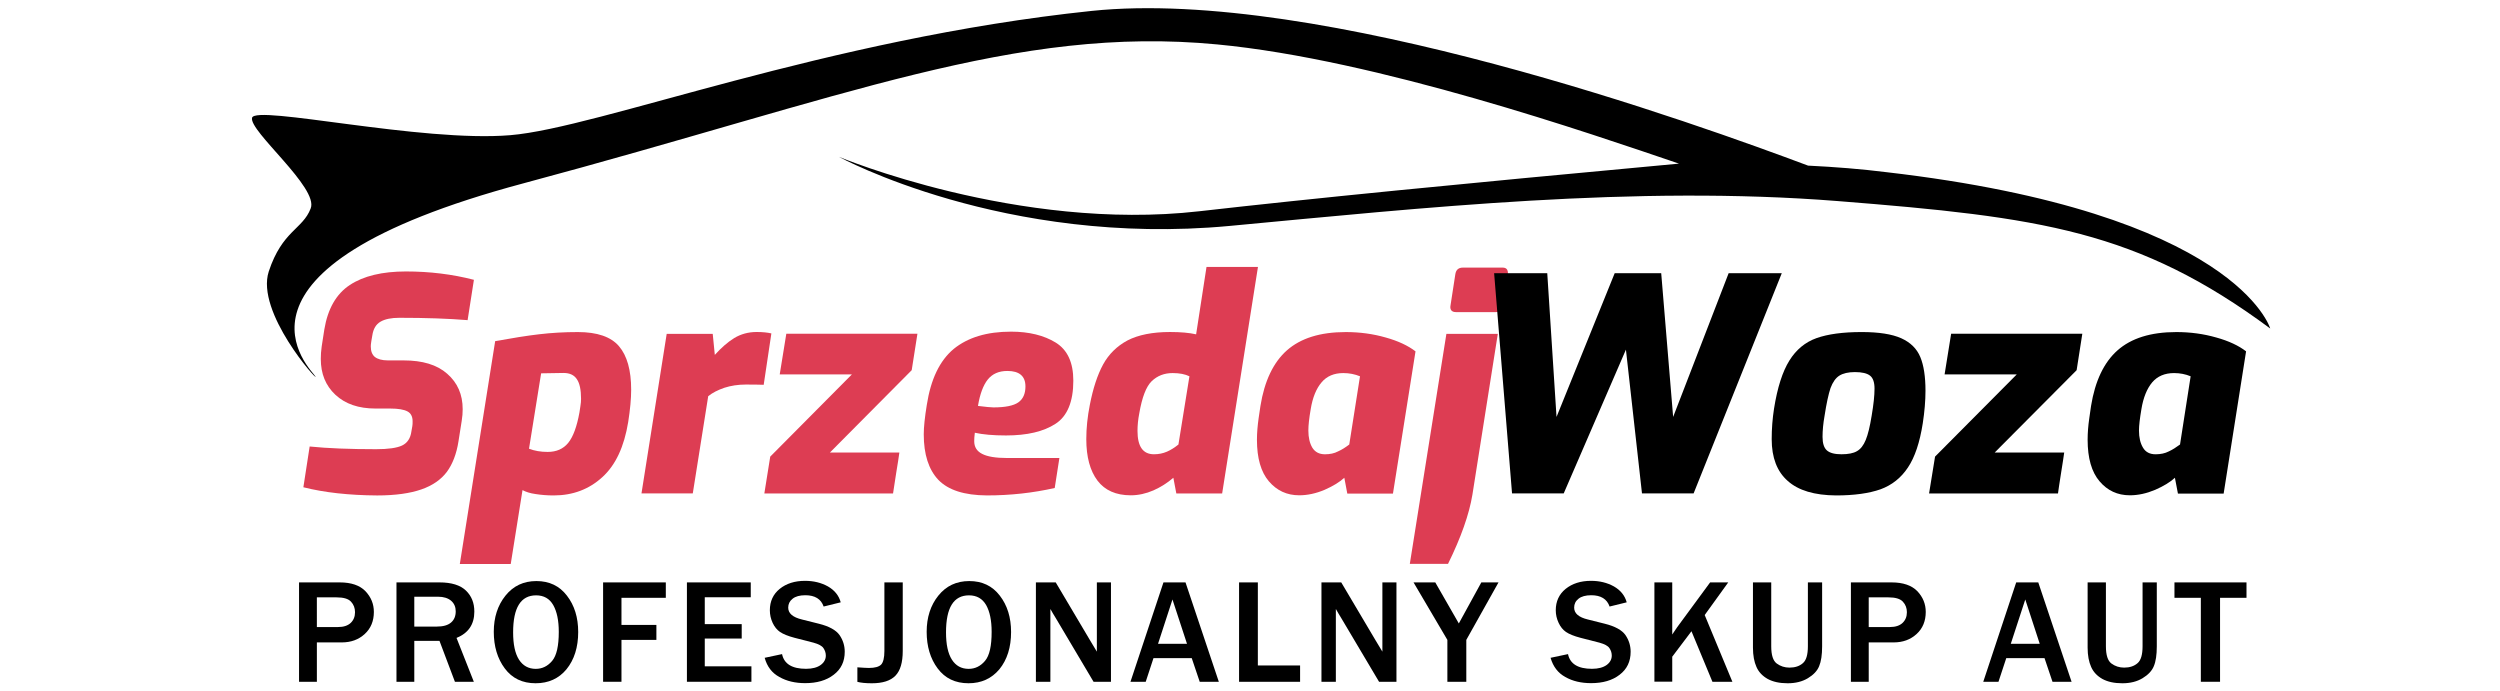
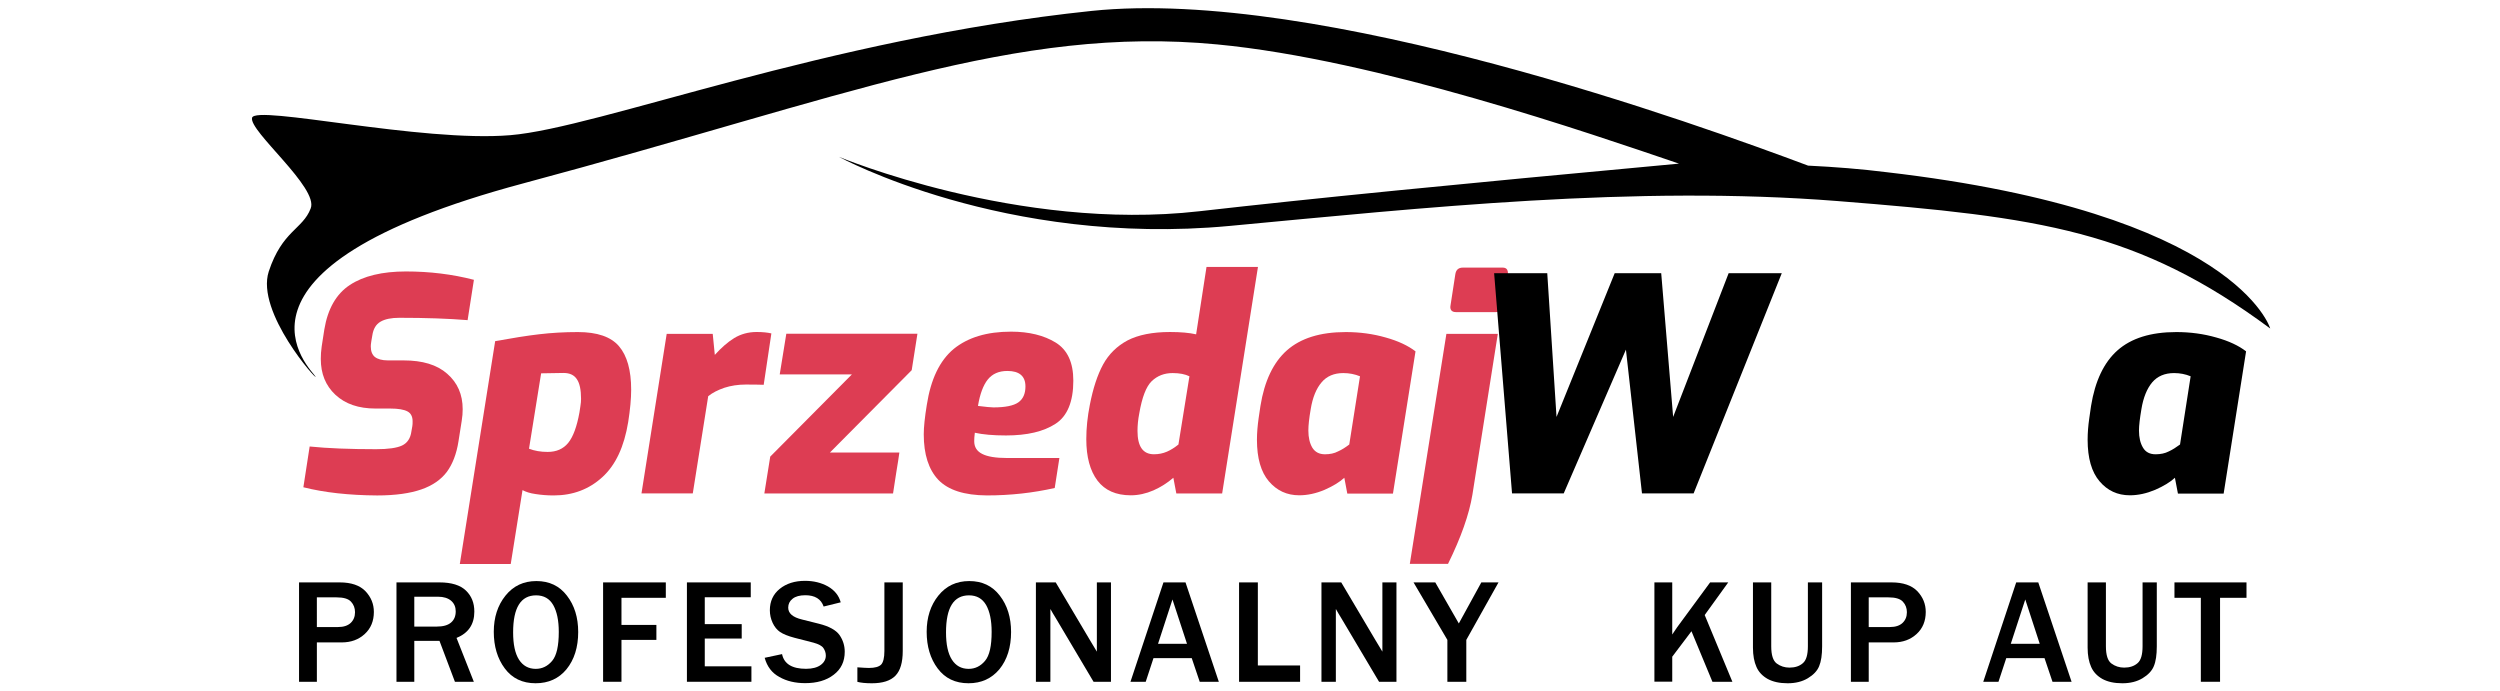
<svg xmlns="http://www.w3.org/2000/svg" version="1.1" id="OBJECTS" x="0px" y="0px" width="190.5px" height="52.684px" viewBox="0 0 190.5 52.684" enable-background="new 0 0 190.5 52.684" xml:space="preserve">
  <g display="none">
    <path display="inline" fill="#DD3D53" d="M4.734,18.8l0.009,0.018C4.596,19.24,4.347,19.561,4,19.788   c-0.348,0.229-0.811,0.339-1.394,0.339c-0.566,0-1.02-0.151-1.363-0.454c-0.343-0.304-0.455-0.678-0.325-1.128l0.209-0.752   c0.138-0.499,0.405-0.883,0.797-1.153c0.392-0.271,0.882-0.409,1.465-0.409c0.575,0,1.021,0.125,1.341,0.37   c0.316,0.244,0.441,0.574,0.365,0.983l-0.009,0.015H4.057c0.049-0.25,0.015-0.445-0.11-0.58c-0.12-0.133-0.343-0.199-0.659-0.199   c-0.258,0-0.49,0.091-0.694,0.271c-0.205,0.184-0.343,0.413-0.419,0.698L1.96,18.545c-0.089,0.304-0.066,0.55,0.063,0.728   c0.129,0.181,0.348,0.271,0.655,0.271c0.271,0,0.49-0.062,0.655-0.181c0.165-0.118,0.294-0.309,0.387-0.557L4.734,18.8L4.734,18.8z   " />
-     <path display="inline" fill="#DD3D53" d="M6.85,20.068c-0.013-0.053-0.026-0.107-0.031-0.16c-0.005-0.055-0.009-0.11-0.009-0.17   c-0.142,0.115-0.303,0.21-0.485,0.277c-0.178,0.066-0.374,0.104-0.579,0.104c-0.334,0-0.592-0.08-0.775-0.235   c-0.183-0.152-0.235-0.357-0.165-0.611c0.084-0.295,0.276-0.515,0.588-0.654c0.307-0.143,0.735-0.215,1.278-0.215h0.472   l0.063-0.223c0.04-0.146,0.027-0.25-0.036-0.32c-0.063-0.071-0.178-0.107-0.347-0.107c-0.144,0-0.263,0.031-0.365,0.091   c-0.103,0.063-0.165,0.143-0.191,0.243L5.26,18.082l-0.009-0.018c0.058-0.254,0.254-0.463,0.583-0.629   c0.329-0.164,0.735-0.244,1.211-0.244c0.414,0,0.744,0.084,0.984,0.258c0.24,0.174,0.32,0.414,0.235,0.728l-0.33,1.161   c-0.04,0.144-0.063,0.269-0.067,0.38c-0.004,0.11,0.009,0.223,0.036,0.338H6.85V20.068z M6.186,19.561   c0.125,0,0.254-0.021,0.379-0.068c0.129-0.051,0.231-0.105,0.32-0.18l0.134-0.479H6.547c-0.178,0-0.334,0.04-0.458,0.12   c-0.125,0.08-0.205,0.179-0.232,0.289c-0.031,0.104-0.013,0.18,0.045,0.232C5.959,19.539,6.053,19.561,6.186,19.561z" />
    <path display="inline" fill="#DD3D53" d="M10.778,17.927l-0.418-0.009c-0.129,0-0.245,0.021-0.343,0.066   c-0.103,0.045-0.187,0.104-0.258,0.188l-0.53,1.896H8.182l0.788-2.814h0.977l-0.059,0.36l0.019,0.009   c0.111-0.133,0.24-0.235,0.387-0.313c0.151-0.074,0.312-0.11,0.485-0.11c0.049,0,0.103,0.005,0.161,0.009   c0.058,0.006,0.107,0.015,0.143,0.021L10.778,17.927z" />
    <path display="inline" fill="#222222" d="M11.749,19.484h2.169l-0.165,0.584h-3.22l1.06-3.786h1.046L11.749,19.484z" />
    <path display="inline" fill="#222222" d="M15.655,20.122c-0.518,0-0.909-0.13-1.18-0.392c-0.267-0.268-0.356-0.596-0.267-0.989   l0.022-0.103c0.098-0.438,0.325-0.783,0.677-1.051c0.355-0.262,0.788-0.392,1.3-0.392c0.48,0,0.842,0.113,1.068,0.348   c0.229,0.229,0.303,0.538,0.219,0.931l-0.09,0.414h-2.177c-0.018,0.196,0.027,0.354,0.134,0.471c0.11,0.117,0.285,0.18,0.53,0.18   c0.205,0,0.383-0.02,0.543-0.055c0.156-0.035,0.33-0.088,0.511-0.16l0.18,0.469c-0.17,0.094-0.379,0.168-0.637,0.23   C16.229,20.096,15.949,20.122,15.655,20.122z M16.078,17.783c-0.165,0-0.308,0.054-0.432,0.165   c-0.125,0.106-0.214,0.249-0.276,0.423l0.009,0.015h1.113l0.014-0.066c0.035-0.17,0.021-0.299-0.045-0.393   C16.394,17.837,16.27,17.783,16.078,17.783z" />
    <path display="inline" fill="#222222" d="M19.512,20.068c-0.014-0.053-0.026-0.107-0.031-0.16c-0.008-0.055-0.008-0.11-0.008-0.17   c-0.144,0.115-0.304,0.21-0.485,0.277c-0.178,0.066-0.372,0.104-0.576,0.104c-0.334,0-0.596-0.08-0.774-0.235   c-0.184-0.152-0.232-0.357-0.165-0.611c0.088-0.295,0.276-0.515,0.59-0.654c0.309-0.143,0.732-0.215,1.276-0.215h0.474l0.063-0.223   c0.04-0.146,0.025-0.25-0.036-0.32c-0.063-0.071-0.178-0.107-0.349-0.107c-0.144,0-0.262,0.031-0.364,0.091   c-0.103,0.063-0.164,0.143-0.19,0.243l-1.007-0.004l-0.009-0.018c0.059-0.254,0.253-0.463,0.583-0.629   c0.33-0.164,0.733-0.244,1.211-0.244c0.415,0,0.744,0.084,0.983,0.258c0.24,0.174,0.32,0.414,0.236,0.728l-0.33,1.162   c-0.039,0.143-0.063,0.268-0.065,0.379c-0.002,0.11,0.01,0.223,0.034,0.338h-1.055v0.014h-0.005V20.068z M18.854,19.561   c0.125,0,0.254-0.021,0.377-0.068c0.131-0.051,0.232-0.105,0.322-0.18l0.133-0.479h-0.473c-0.178,0-0.334,0.04-0.459,0.12   c-0.124,0.08-0.204,0.179-0.23,0.289c-0.028,0.104-0.014,0.18,0.045,0.232C18.621,19.539,18.719,19.561,18.854,19.561z" />
    <path display="inline" fill="#222222" d="M21.093,18.63c0.134-0.472,0.349-0.827,0.638-1.068c0.289-0.24,0.668-0.357,1.127-0.357   c0.168,0,0.324,0.023,0.474,0.08c0.146,0.054,0.271,0.13,0.362,0.229l0.421-1.501h1.053l-1.14,4.061H23.12l0.01-0.276   c-0.144,0.106-0.29,0.188-0.45,0.245c-0.16,0.059-0.33,0.084-0.509,0.084c-0.422,0-0.737-0.139-0.946-0.414   c-0.211-0.274-0.26-0.612-0.146-1.02L21.093,18.63z M22.126,18.688c-0.075,0.271-0.08,0.479-0.019,0.625   c0.063,0.149,0.215,0.229,0.451,0.229c0.118,0,0.232-0.023,0.346-0.08c0.113-0.058,0.215-0.125,0.309-0.219l0.344-1.229   c-0.045-0.07-0.11-0.123-0.201-0.164c-0.09-0.039-0.201-0.061-0.33-0.061c-0.217,0-0.397,0.075-0.547,0.229   c-0.149,0.146-0.264,0.354-0.33,0.61L22.126,18.688z" />
    <path display="inline" fill="#222222" d="M26.201,20.122c-0.518,0-0.908-0.13-1.18-0.392c-0.271-0.268-0.357-0.596-0.271-0.989   l0.021-0.103c0.101-0.438,0.326-0.783,0.68-1.051c0.354-0.262,0.788-0.392,1.301-0.392c0.479,0,0.844,0.113,1.066,0.348   c0.231,0.229,0.305,0.538,0.221,0.931l-0.09,0.414h-2.18c-0.019,0.196,0.026,0.354,0.135,0.471c0.11,0.117,0.285,0.18,0.529,0.18   c0.205,0,0.383-0.02,0.543-0.055c0.155-0.035,0.33-0.088,0.514-0.16l0.179,0.469c-0.169,0.094-0.378,0.168-0.637,0.23   C26.779,20.096,26.5,20.122,26.201,20.122z M26.633,17.783c-0.164,0-0.307,0.054-0.432,0.165c-0.125,0.106-0.215,0.249-0.275,0.423   l0.008,0.015h1.113l0.014-0.066c0.037-0.17,0.022-0.299-0.045-0.393C26.945,17.837,26.82,17.783,26.633,17.783z" />
    <path display="inline" fill="#222222" d="M30.529,17.927l-0.422-0.014c-0.129,0-0.246,0.022-0.344,0.065   c-0.104,0.045-0.188,0.104-0.261,0.188l-0.526,1.898H27.93l0.788-2.815h0.977l-0.06,0.36l0.019,0.01   c0.11-0.135,0.242-0.235,0.392-0.313c0.149-0.078,0.313-0.111,0.481-0.111c0.052,0,0.104,0.005,0.16,0.01   c0.062,0.004,0.107,0.015,0.146,0.021L30.529,17.927z" />
  </g>
  <g>
    <path d="M23.671,15.89c0.651-1.568-4.719-5.907-4.464-6.915c0.254-1.008,12.901,1.891,19.673,1.326   c6.75-0.557,24.006-7.344,44.305-9.47c17.383-1.808,46.384,8.716,54.59,11.789c2.059,0.101,4.03,0.256,5.951,0.497   c26.718,3.091,29.266,11.915,29.266,11.915c-10.097-7.479-17.508-8.487-32.961-9.711c-15.463-1.225-31.613,0.518-46.337,1.895   c-17.187,1.61-29.772-5.267-29.772-5.267s13.66,5.721,27.459,4.149c8.702-0.989,19.188-2.021,36.557-3.63   c-6.728-2.282-22.978-7.922-35.183-9.083C77.365,1.915,64.428,7.4,39.887,13.969C15.346,20.537,23.803,28.236,24.038,28.69   c0.235,0.462-4.572-4.899-3.558-8.006C21.507,17.576,23.068,17.472,23.671,15.89z" />
    <rect x="21.788" y="20.344" fill="none" width="145.497" height="19.506" />
    <g enable-background="new    ">
      <path fill="#DD3D53" d="M23.117,37.129l0.479-3.106c1.369,0.14,3.06,0.206,5.066,0.206c0.918,0,1.583-0.094,1.978-0.282    c0.396-0.189,0.641-0.547,0.71-1.078l0.071-0.405c0.019-0.1,0.019-0.223,0.019-0.367c0-0.354-0.131-0.611-0.395-0.749    c-0.263-0.142-0.704-0.217-1.311-0.217h-1.11c-1.307,0-2.313-0.349-3.069-1.051c-0.745-0.7-1.11-1.601-1.11-2.728    c0-0.305,0.019-0.622,0.068-0.951l0.202-1.304c0.261-1.564,0.906-2.699,1.942-3.38c1.036-0.686,2.47-1.032,4.278-1.032    s3.53,0.211,5.177,0.636l-0.48,3.074c-1.448-0.118-3.174-0.179-5.198-0.179c-0.623,0-1.101,0.099-1.438,0.296    c-0.343,0.198-0.55,0.544-0.625,1.045l-0.07,0.406c-0.038,0.208-0.047,0.358-0.047,0.433c0,0.358,0.1,0.631,0.309,0.802    c0.214,0.168,0.543,0.265,0.998,0.265h1.194c1.435,0,2.542,0.327,3.323,1.017c0.781,0.683,1.178,1.573,1.178,2.699    c0,0.272-0.019,0.563-0.073,0.885l-0.248,1.573c-0.147,0.941-0.446,1.722-0.881,2.315c-0.447,0.594-1.094,1.047-1.948,1.342    c-0.853,0.297-1.976,0.459-3.365,0.459C26.596,37.74,24.719,37.534,23.117,37.129z" />
      <path fill="#DD3D53" d="M37.732,25.995c1.304-0.235,2.41-0.414,3.351-0.524c0.94-0.111,1.923-0.168,2.95-0.168    c1.467,0,2.513,0.356,3.13,1.074c0.62,0.725,0.932,1.827,0.932,3.321c0,0.688-0.077,1.507-0.226,2.458    c-0.306,1.874-0.952,3.276-1.969,4.2c-1.007,0.923-2.241,1.396-3.708,1.396c-0.502,0-0.954-0.038-1.379-0.105    c-0.424-0.057-0.752-0.169-0.998-0.301l-0.897,5.631h-3.88L37.732,25.995z M43.297,33.748c0.376-0.462,0.66-1.234,0.856-2.315    c0.019-0.095,0.044-0.265,0.073-0.48c0.036-0.208,0.05-0.396,0.05-0.566c0-0.679-0.104-1.177-0.316-1.487    c-0.207-0.32-0.543-0.48-1.017-0.48l-1.709,0.028l-0.923,5.744c0.406,0.161,0.89,0.245,1.423,0.245    C42.4,34.435,42.919,34.21,43.297,33.748z" />
      <path fill="#DD3D53" d="M50.802,25.441h3.508l0.159,1.602c0.482-0.535,0.974-0.97,1.48-1.283c0.505-0.304,1.073-0.462,1.707-0.462    c0.455,0,0.829,0.039,1.123,0.108l-0.585,3.915c-0.287-0.01-0.731-0.019-1.355-0.019c-0.603,0-1.146,0.086-1.639,0.245    c-0.494,0.169-0.904,0.377-1.234,0.641l-1.176,7.411h-3.909L50.802,25.441z" />
      <path fill="#DD3D53" d="M58.692,34.794l6.22-6.263h-5.497l0.502-3.099h9.991l-0.436,2.776l-6.233,6.275h5.293    c-0.049,0.33-0.12,0.856-0.243,1.562c-0.113,0.717-0.189,1.244-0.239,1.555h-9.807L58.692,34.794z" />
      <path fill="#DD3D53" d="M71.501,36.563c-0.738-0.781-1.111-1.939-1.111-3.465c0-0.556,0.08-1.31,0.23-2.231    c0.305-1.969,0.979-3.382,2.053-4.279c1.08-0.875,2.524-1.316,4.371-1.316c1.365,0,2.51,0.284,3.399,0.831    c0.894,0.553,1.344,1.511,1.344,2.907c0,1.592-0.455,2.703-1.354,3.282c-0.909,0.594-2.166,0.89-3.776,0.89    c-0.97,0-1.762-0.07-2.375-0.207c-0.037,0.282-0.046,0.491-0.046,0.642c0,0.442,0.196,0.762,0.603,0.969    c0.396,0.208,1.035,0.315,1.909,0.315h3.978l-0.356,2.284c-1.659,0.376-3.382,0.566-5.172,0.566    C73.479,37.74,72.255,37.345,71.501,36.563z M77.6,30.659c0.359-0.253,0.539-0.659,0.539-1.215c0-0.781-0.464-1.177-1.375-1.177    c-0.653,0-1.146,0.217-1.501,0.659c-0.343,0.433-0.592,1.101-0.742,2.005c0.603,0.076,0.997,0.113,1.176,0.113    C76.605,31.045,77.237,30.914,77.6,30.659z" />
      <path fill="#DD3D53" d="M83.626,36.62c-0.561-0.744-0.85-1.799-0.85-3.153c0-0.848,0.091-1.716,0.27-2.619    c0.244-1.262,0.58-2.279,1.009-3.072c0.433-0.791,1.055-1.403,1.863-1.836c0.821-0.424,1.901-0.641,3.241-0.641    c0.8,0,1.467,0.058,1.986,0.177l0.791-5.134h3.921l-2.729,17.259h-3.492l-0.226-1.195c-0.458,0.395-0.957,0.711-1.518,0.961    c-0.565,0.244-1.14,0.375-1.732,0.375C85.035,37.74,84.189,37.365,83.626,36.62z M88.924,34.416    c0.299-0.131,0.584-0.311,0.873-0.545l0.838-5.198c-0.332-0.16-0.751-0.245-1.279-0.245c-0.639,0-1.169,0.207-1.6,0.621    c-0.424,0.415-0.733,1.233-0.943,2.448c-0.092,0.472-0.135,0.915-0.135,1.338c0,1.188,0.414,1.78,1.253,1.78    C88.292,34.615,88.619,34.549,88.924,34.416z" />
      <path fill="#DD3D53" d="M96.688,36.676c-0.603-0.706-0.909-1.76-0.909-3.164c0-0.526,0.049-1.073,0.126-1.628    c0.077-0.556,0.131-0.876,0.141-0.952c0.303-1.892,0.979-3.317,2.015-4.234c1.048-0.923,2.526-1.395,4.489-1.395    c1.064,0,2.081,0.139,3.042,0.415c0.947,0.264,1.704,0.621,2.27,1.055l-1.719,10.837h-3.479l-0.227-1.205    c-0.368,0.338-0.867,0.639-1.512,0.923c-0.645,0.272-1.295,0.413-1.922,0.413C98.056,37.74,97.295,37.384,96.688,36.676z     M101.956,34.398c0.303-0.133,0.575-0.312,0.858-0.527l0.818-5.198c-0.395-0.16-0.818-0.245-1.271-0.245    c-0.706,0-1.261,0.235-1.656,0.706c-0.404,0.471-0.684,1.153-0.829,2.044c-0.122,0.697-0.179,1.242-0.179,1.629    c0,0.528,0.099,0.961,0.301,1.304c0.208,0.335,0.527,0.505,0.97,0.505C101.344,34.615,101.674,34.549,101.956,34.398z" />
      <path fill="#DD3D53" d="M110.215,25.441h3.918l-1.935,12.253c-0.25,1.507-0.871,3.267-1.859,5.273h-2.911L110.215,25.441z     M110.593,23.653c-0.075-0.102-0.094-0.217-0.066-0.365l0.367-2.379c0.049-0.343,0.236-0.518,0.58-0.518h3.038    c0.145,0,0.263,0.05,0.324,0.146c0.056,0.102,0.089,0.222,0.056,0.372l-0.361,2.379c-0.081,0.325-0.261,0.494-0.538,0.494h-3.05    C110.781,23.782,110.668,23.74,110.593,23.653z" />
    </g>
    <g>
      <g enable-background="new    ">
        <path d="M113.852,20.818h4.049l0.706,10.953l4.432-10.953h3.545l0.909,10.953l4.229-10.953h4.049l-6.719,16.781h-3.933     l-1.224-10.957l-4.741,10.957h-3.937L113.852,20.818z" />
-         <path d="M136.227,36.648c-0.818-0.716-1.224-1.779-1.224-3.182c0-0.802,0.06-1.573,0.178-2.327     c0.255-1.61,0.651-2.835,1.169-3.663c0.514-0.829,1.205-1.403,2.071-1.712c0.862-0.304,1.997-0.462,3.438-0.462     c1.31,0,2.308,0.158,3.015,0.472c0.705,0.32,1.186,0.791,1.453,1.432c0.264,0.63,0.395,1.504,0.395,2.567     c0,0.754-0.069,1.584-0.206,2.478c-0.23,1.465-0.602,2.581-1.13,3.37c-0.523,0.791-1.224,1.347-2.09,1.664     c-0.872,0.305-1.997,0.467-3.381,0.467C138.261,37.74,137.037,37.374,136.227,36.648z M141.499,34.379     c0.284-0.16,0.5-0.442,0.671-0.856c0.169-0.415,0.319-1.027,0.451-1.847c0.143-0.848,0.218-1.525,0.218-2.062     c0-0.48-0.113-0.812-0.341-0.989c-0.225-0.179-0.612-0.272-1.154-0.272c-0.502,0-0.906,0.094-1.186,0.272     c-0.282,0.178-0.505,0.499-0.674,0.952c-0.155,0.471-0.306,1.157-0.451,2.099c-0.104,0.584-0.155,1.122-0.155,1.61     c0,0.491,0.108,0.838,0.333,1.037c0.227,0.197,0.595,0.292,1.107,0.292C140.832,34.615,141.229,34.539,141.499,34.379z" />
      </g>
      <g enable-background="new    ">
-         <path d="M147.451,34.794l6.225-6.263h-5.498l0.499-3.099h9.996l-0.433,2.776l-6.244,6.275h5.297     c-0.052,0.33-0.118,0.856-0.24,1.562c-0.108,0.717-0.197,1.244-0.234,1.555h-9.823L147.451,34.794z" />
        <path d="M159.987,36.676c-0.604-0.706-0.91-1.76-0.91-3.164c0-0.526,0.044-1.073,0.124-1.628c0.08-0.556,0.127-0.876,0.137-0.952     c0.305-1.892,0.979-3.317,2.015-4.234c1.044-0.923,2.523-1.395,4.487-1.395c1.064,0,2.081,0.139,3.042,0.415     c0.95,0.264,1.71,0.621,2.269,1.055l-1.709,10.837h-3.484l-0.23-1.205c-0.362,0.338-0.866,0.639-1.512,0.923     c-0.65,0.272-1.289,0.413-1.921,0.413C161.353,37.74,160.589,37.384,159.987,36.676z M165.26,34.398     c0.293-0.133,0.565-0.312,0.858-0.527l0.809-5.198c-0.387-0.16-0.809-0.245-1.262-0.245c-0.706,0-1.266,0.235-1.667,0.706     c-0.396,0.471-0.678,1.153-0.823,2.044c-0.118,0.697-0.185,1.242-0.185,1.629c0,0.528,0.1,0.961,0.306,1.304     c0.198,0.335,0.515,0.505,0.961,0.505C164.64,34.615,164.968,34.549,165.26,34.398z" />
      </g>
    </g>
    <g>
      <path d="M24.145,51.951h-1.358v-7.572h3.099c0.884,0,1.535,0.228,1.962,0.671c0.425,0.451,0.641,0.97,0.641,1.581    c0,0.688-0.23,1.253-0.692,1.676c-0.468,0.433-1.052,0.645-1.76,0.645h-1.891V51.951z M24.145,47.78h1.617    c0.419,0,0.735-0.104,0.959-0.311c0.22-0.208,0.332-0.48,0.332-0.82c0-0.312-0.101-0.583-0.305-0.8    c-0.207-0.227-0.576-0.33-1.109-0.33h-1.494V47.78z" />
      <path d="M36.106,51.951h-1.441l-1.176-3.117h-1.92v3.117h-1.358v-7.572h3.278c0.913,0,1.586,0.209,2.015,0.623    c0.428,0.414,0.64,0.942,0.64,1.601c0,0.97-0.451,1.639-1.357,2.007L36.106,51.951z M31.569,47.746h1.697    c0.498,0,0.856-0.099,1.1-0.306c0.243-0.206,0.36-0.493,0.36-0.855c0-0.33-0.112-0.604-0.355-0.812    c-0.237-0.197-0.563-0.303-0.988-0.303h-1.814V47.746z" />
      <path d="M40.813,52.064c-1.008,0-1.788-0.376-2.349-1.13c-0.559-0.749-0.838-1.685-0.838-2.788c0-1.101,0.298-2.021,0.891-2.758    c0.598-0.744,1.38-1.111,2.359-1.111s1.755,0.367,2.323,1.111c0.573,0.737,0.86,1.665,0.86,2.771c0,1.165-0.302,2.114-0.894,2.841    C42.579,51.707,41.796,52.064,40.813,52.064z M40.825,50.967c0.489,0,0.904-0.201,1.248-0.607c0.34-0.404,0.506-1.139,0.506-2.213    c0-0.866-0.141-1.544-0.423-2.042c-0.282-0.491-0.716-0.74-1.304-0.74c-1.167,0-1.752,0.936-1.752,2.82    c0,0.914,0.146,1.609,0.448,2.082C39.846,50.727,40.27,50.967,40.825,50.967z" />
      <path d="M47.356,51.951h-1.4v-7.572h4.779v1.174h-3.379v2.066h2.661v1.141h-2.661V51.951z" />
      <path d="M57.26,51.951h-4.917v-7.572h4.864v1.132h-3.504v2.048h2.815v1.098h-2.815v2.117h3.555v1.178H57.26z" />
      <path d="M58.268,50.124l1.325-0.281c0.155,0.749,0.768,1.12,1.827,1.12c0.487,0,0.86-0.104,1.116-0.291    c0.26-0.188,0.392-0.435,0.392-0.712c0-0.206-0.062-0.396-0.18-0.573c-0.118-0.176-0.367-0.307-0.759-0.416l-1.444-0.371    c-0.499-0.131-0.865-0.283-1.103-0.442c-0.236-0.161-0.429-0.399-0.567-0.698c-0.139-0.301-0.212-0.621-0.212-0.96    c0-0.679,0.253-1.224,0.752-1.629c0.502-0.405,1.144-0.611,1.93-0.611c0.649,0,1.229,0.14,1.74,0.423    c0.511,0.291,0.837,0.696,0.978,1.214l-1.301,0.321c-0.196-0.573-0.667-0.861-1.393-0.861c-0.429,0-0.753,0.089-0.974,0.268    c-0.228,0.179-0.333,0.406-0.333,0.677c0,0.436,0.347,0.736,1.053,0.905l1.285,0.322c0.781,0.195,1.308,0.488,1.573,0.864    c0.265,0.386,0.396,0.81,0.396,1.271c0,0.745-0.28,1.328-0.839,1.751c-0.561,0.436-1.291,0.641-2.175,0.641    c-0.748,0-1.408-0.149-1.968-0.471C58.825,51.283,58.451,50.793,58.268,50.124z" />
      <path d="M68.789,44.379v5.227c0,0.867-0.183,1.498-0.559,1.884c-0.378,0.387-0.976,0.575-1.795,0.575    c-0.47,0-0.837-0.038-1.103-0.108v-1.107c0.416,0.029,0.703,0.048,0.877,0.048c0.452,0,0.763-0.086,0.932-0.254    c0.162-0.17,0.25-0.519,0.25-1.037v-5.227H68.789z" />
      <path d="M73.8,52.064c-1.008,0-1.789-0.376-2.351-1.13c-0.56-0.749-0.837-1.685-0.837-2.788c0-1.101,0.297-2.021,0.889-2.758    c0.599-0.744,1.379-1.111,2.359-1.111c0.979,0,1.757,0.367,2.325,1.111c0.573,0.737,0.859,1.665,0.859,2.771    c0,1.165-0.299,2.114-0.892,2.841C75.557,51.707,74.779,52.064,73.8,52.064z M73.809,50.967c0.491,0,0.904-0.201,1.248-0.607    c0.344-0.404,0.506-1.139,0.506-2.213c0-0.866-0.139-1.544-0.419-2.042c-0.285-0.491-0.717-0.74-1.306-0.74    c-1.169,0-1.751,0.936-1.751,2.82c0,0.914,0.145,1.609,0.449,2.082C72.829,50.727,73.253,50.967,73.809,50.967z" />
      <path d="M84.652,51.951h-1.323l-2.872-4.84c-0.043-0.065-0.118-0.188-0.217-0.358c-0.044-0.075-0.112-0.188-0.201-0.348v5.546    h-1.103v-7.572h1.511l2.647,4.466c0.022,0.037,0.183,0.3,0.487,0.81v-5.275h1.075v7.572H84.652z" />
      <path d="M92.874,51.951h-1.456l-0.608-1.803h-2.914l-0.592,1.803h-1.162l2.514-7.572h1.68L92.874,51.951z M90.45,49.06    l-1.108-3.38l-1.101,3.38H90.45z" />
      <path d="M99.066,51.951h-4.649v-7.572h1.431v6.33h3.219V51.951L99.066,51.951z" />
      <path d="M106.408,51.951h-1.324l-2.873-4.84c-0.042-0.065-0.113-0.188-0.217-0.358c-0.041-0.075-0.113-0.188-0.202-0.348v5.546    h-1.097v-7.572h1.508l2.646,4.466c0.026,0.037,0.183,0.3,0.489,0.81v-5.275h1.072v7.572H106.408z" />
      <path d="M111.742,51.951h-1.452V48.76l-2.579-4.381h1.657l1.794,3.128l1.715-3.128h1.309l-2.454,4.381v3.191H111.742z" />
-       <path d="M118.154,50.124l1.328-0.281c0.156,0.749,0.768,1.12,1.827,1.12c0.489,0,0.856-0.104,1.117-0.291    c0.258-0.188,0.39-0.435,0.39-0.712c0-0.206-0.057-0.396-0.178-0.573c-0.118-0.176-0.367-0.307-0.759-0.416l-1.446-0.371    c-0.5-0.131-0.867-0.283-1.102-0.442c-0.235-0.161-0.428-0.399-0.565-0.698c-0.142-0.301-0.217-0.621-0.217-0.96    c0-0.679,0.255-1.224,0.754-1.629c0.505-0.405,1.146-0.611,1.931-0.611c0.65,0,1.23,0.14,1.742,0.423    c0.508,0.291,0.838,0.696,0.979,1.214l-1.304,0.321c-0.199-0.573-0.666-0.861-1.395-0.861c-0.428,0-0.753,0.089-0.975,0.268    c-0.226,0.179-0.33,0.406-0.33,0.677c0,0.436,0.344,0.736,1.051,0.905l1.285,0.322c0.781,0.195,1.31,0.488,1.573,0.864    c0.263,0.386,0.395,0.81,0.395,1.271c0,0.745-0.282,1.328-0.838,1.751c-0.56,0.436-1.29,0.641-2.175,0.641    c-0.75,0-1.409-0.149-1.968-0.471C118.721,51.283,118.344,50.793,118.154,50.124z" />
      <path d="M132.008,51.951h-1.521l-1.597-3.851l-1.465,1.94v1.901h-1.359v-7.563h1.359v3.971c0.174-0.268,0.301-0.457,0.373-0.552    l2.514-3.419h1.38l-1.794,2.487L132.008,51.951z" />
      <path d="M138.846,44.379v4.871c0,0.648-0.076,1.158-0.229,1.516c-0.139,0.348-0.432,0.659-0.855,0.913    c-0.419,0.254-0.932,0.386-1.545,0.386c-0.621,0-1.119-0.113-1.52-0.33c-0.397-0.225-0.684-0.525-0.854-0.912    c-0.174-0.387-0.268-0.876-0.268-1.479v-4.964h1.393v4.871c0,0.658,0.137,1.1,0.42,1.309c0.282,0.207,0.603,0.312,0.97,0.312    c0.425,0,0.768-0.114,1.022-0.34c0.258-0.218,0.381-0.65,0.381-1.291v-4.86H138.846L138.846,44.379z" />
      <path d="M142.396,51.951h-1.357v-7.572h3.1c0.879,0,1.534,0.228,1.964,0.671c0.423,0.451,0.639,0.97,0.639,1.581    c0,0.688-0.23,1.253-0.692,1.676c-0.47,0.433-1.055,0.645-1.76,0.645h-1.893V51.951z M142.396,47.78h1.615    c0.419,0,0.738-0.104,0.961-0.311c0.22-0.208,0.333-0.48,0.333-0.82c0-0.312-0.103-0.583-0.306-0.8    c-0.208-0.227-0.579-0.33-1.106-0.33h-1.497V47.78z" />
      <path d="M157.854,51.951h-1.454l-0.608-1.803h-2.914l-0.594,1.803h-1.159l2.51-7.572h1.682L157.854,51.951z M155.428,49.06    l-1.102-3.38l-1.105,3.38H155.428z" />
      <path d="M164.348,44.379v4.871c0,0.648-0.075,1.158-0.228,1.516c-0.141,0.348-0.433,0.659-0.856,0.913    c-0.418,0.254-0.932,0.386-1.543,0.386c-0.623,0-1.122-0.113-1.521-0.33c-0.396-0.225-0.684-0.525-0.853-0.912    c-0.175-0.387-0.27-0.876-0.27-1.479v-4.964h1.394v4.871c0,0.658,0.137,1.1,0.421,1.309c0.282,0.207,0.602,0.312,0.97,0.312    c0.423,0,0.766-0.114,1.021-0.34c0.258-0.218,0.381-0.65,0.381-1.291v-4.86H164.348L164.348,44.379z" />
      <path d="M169.169,51.951h-1.465v-6.398h-2.01v-1.174h5.489v1.174h-2.015V51.951z" />
    </g>
  </g>
  <path d="M-1.985-40.818c0.803-1.931-5.813-7.272-5.497-8.515c0.313-1.241,15.888,2.328,24.226,1.638  c8.318-0.687,29.563-9.042,54.567-11.66c21.407-2.227,57.121,10.735,67.228,14.518c2.533,0.13,4.963,0.314,7.328,0.61  c32.9,3.802,36.045,14.667,36.045,14.667c-12.434-9.201-21.561-10.444-40.596-11.952c-19.037-1.509-38.926,0.635-57.064,2.327  c-21.162,1.983-36.658-6.477-36.658-6.477s16.821,7.036,33.822,5.105c10.71-1.219,23.617-2.488,45.015-4.472  c-8.287-2.804-28.297-9.756-43.33-11.186c-18.952-1.8-34.884,4.942-65.105,13.038C-12.228-35.083-1.811-25.602-1.521-25.04  c0.296,0.563-5.627-6.033-4.38-9.863C-4.644-38.745-2.727-38.869-1.985-40.818z" />
  <rect x="-4.299" y="-35.333" fill="none" width="179.17" height="24.018" />
  <g enable-background="new    ">
-     <path fill="#DD3D53" d="M-2.661-14.667l0.588-3.821c1.685,0.169,3.769,0.25,6.239,0.25c1.128,0,1.942-0.116,2.437-0.349   c0.486-0.231,0.783-0.672,0.873-1.321l0.087-0.499c0.021-0.122,0.025-0.267,0.025-0.452c0-0.439-0.162-0.754-0.486-0.928   c-0.328-0.174-0.867-0.267-1.621-0.267H4.115c-1.603,0-2.85-0.425-3.778-1.287c-0.919-0.854-1.371-1.973-1.371-3.363   c0-0.371,0.023-0.76,0.084-1.172l0.25-1.605c0.319-1.932,1.116-3.319,2.392-4.164c1.276-0.844,3.042-1.27,5.268-1.27   c2.228,0,4.353,0.261,6.375,0.783l-0.589,3.789c-1.78-0.151-3.911-0.222-6.404-0.222c-0.762,0-1.348,0.119-1.766,0.362   c-0.42,0.244-0.675,0.664-0.771,1.282l-0.084,0.498c-0.041,0.261-0.058,0.439-0.058,0.533c0,0.446,0.13,0.776,0.386,0.985   c0.261,0.215,0.672,0.324,1.229,0.324H6.75c1.763,0,3.128,0.412,4.091,1.253c0.968,0.841,1.449,1.938,1.449,3.316   c0,0.337-0.026,0.695-0.084,1.091l-0.302,1.937c-0.186,1.165-0.554,2.122-1.087,2.854c-0.548,0.735-1.343,1.287-2.4,1.658   c-1.056,0.371-2.433,0.557-4.143,0.557C1.619-13.913-0.695-14.168-2.661-14.667z" />
+     <path fill="#DD3D53" d="M-2.661-14.667l0.588-3.821c1.685,0.169,3.769,0.25,6.239,0.25c1.128,0,1.942-0.116,2.437-0.349   c0.486-0.231,0.783-0.672,0.873-1.321l0.087-0.499c0.021-0.122,0.025-0.267,0.025-0.452c0-0.439-0.162-0.754-0.486-0.928   c-0.328-0.174-0.867-0.267-1.621-0.267H4.115c-1.603,0-2.85-0.425-3.778-1.287c-0.919-0.854-1.371-1.973-1.371-3.363   l0.25-1.605c0.319-1.932,1.116-3.319,2.392-4.164c1.276-0.844,3.042-1.27,5.268-1.27   c2.228,0,4.353,0.261,6.375,0.783l-0.589,3.789c-1.78-0.151-3.911-0.222-6.404-0.222c-0.762,0-1.348,0.119-1.766,0.362   c-0.42,0.244-0.675,0.664-0.771,1.282l-0.084,0.498c-0.041,0.261-0.058,0.439-0.058,0.533c0,0.446,0.13,0.776,0.386,0.985   c0.261,0.215,0.672,0.324,1.229,0.324H6.75c1.763,0,3.128,0.412,4.091,1.253c0.968,0.841,1.449,1.938,1.449,3.316   c0,0.337-0.026,0.695-0.084,1.091l-0.302,1.937c-0.186,1.165-0.554,2.122-1.087,2.854c-0.548,0.735-1.343,1.287-2.4,1.658   c-1.056,0.371-2.433,0.557-4.143,0.557C1.619-13.913-0.695-14.168-2.661-14.667z" />
    <path fill="#DD3D53" d="M15.329-28.362c1.604-0.302,2.976-0.521,4.135-0.661c1.157-0.134,2.369-0.203,3.633-0.203   c1.801,0,3.088,0.436,3.854,1.322c0.765,0.887,1.15,2.244,1.15,4.088c0,0.854-0.093,1.861-0.278,3.032   c-0.374,2.313-1.174,4.03-2.421,5.167c-1.24,1.136-2.763,1.716-4.566,1.716c-0.617,0-1.177-0.046-1.698-0.128   c-0.522-0.081-0.926-0.208-1.229-0.371l-1.116,6.937h-4.774L15.329-28.362z M22.189-18.83c0.461-0.568,0.812-1.52,1.055-2.853   c0.018-0.129,0.05-0.325,0.084-0.587c0.041-0.261,0.059-0.492,0.059-0.694c0-0.835-0.125-1.444-0.392-1.839   c-0.255-0.39-0.67-0.592-1.252-0.592l-2.097,0.034l-1.134,7.074c0.499,0.203,1.088,0.313,1.751,0.313   C21.079-17.97,21.725-18.26,22.189-18.83z" />
    <path fill="#DD3D53" d="M31.426-29.057h4.317l0.197,1.972c0.595-0.661,1.2-1.194,1.823-1.571c0.624-0.377,1.322-0.574,2.103-0.574   c0.557,0,1.021,0.046,1.389,0.14l-0.725,4.818c-0.352-0.018-0.902-0.028-1.668-0.028c-0.742,0-1.414,0.104-2.021,0.308   c-0.605,0.202-1.116,0.464-1.519,0.782l-1.45,9.133h-4.81L31.426-29.057z" />
    <path fill="#DD3D53" d="M41.147-17.537l7.66-7.712h-6.771l0.618-3.821h12.304l-0.53,3.434l-7.683,7.712h6.521   c-0.062,0.405-0.154,1.056-0.296,1.938c-0.146,0.875-0.238,1.52-0.299,1.901H40.587L41.147-17.537z" />
    <path fill="#DD3D53" d="M56.925-15.362c-0.922-0.963-1.38-2.384-1.38-4.268c0-0.68,0.096-1.606,0.281-2.749   c0.374-2.424,1.209-4.163,2.534-5.259c1.325-1.085,3.104-1.631,5.375-1.631c1.685,0,3.094,0.35,4.189,1.026   c1.099,0.679,1.658,1.861,1.658,3.578c0,1.966-0.56,3.316-1.67,4.035c-1.11,0.73-2.664,1.097-4.647,1.097   c-1.194,0-2.169-0.087-2.928-0.256c-0.041,0.343-0.053,0.598-0.053,0.783c0,0.545,0.244,0.938,0.736,1.193   c0.493,0.262,1.274,0.396,2.352,0.396h4.902l-0.443,2.813c-2.044,0.465-4.169,0.695-6.372,0.695   C59.351-13.913,57.849-14.394,56.925-15.362z M64.429-22.633c0.446-0.313,0.666-0.813,0.666-1.496c0-0.963-0.565-1.449-1.692-1.449   c-0.804,0-1.415,0.267-1.848,0.813c-0.42,0.538-0.73,1.355-0.913,2.476c0.742,0.093,1.229,0.134,1.447,0.134   C63.205-22.158,63.984-22.314,64.429-22.633z" />
    <path fill="#DD3D53" d="M71.85-15.293c-0.693-0.916-1.044-2.215-1.044-3.885c0-1.038,0.113-2.11,0.33-3.226   c0.305-1.548,0.714-2.806,1.241-3.779c0.536-0.975,1.302-1.729,2.299-2.257c1.01-0.526,2.334-0.794,3.99-0.794   c0.979,0,1.8,0.075,2.446,0.222l0.975-6.321h4.821l-3.366,21.252h-4.294L78.97-15.56c-0.56,0.487-1.183,0.882-1.876,1.188   c-0.695,0.302-1.403,0.458-2.134,0.458C73.583-13.913,72.545-14.371,71.85-15.293z M78.371-18.006   c0.368-0.162,0.719-0.383,1.075-0.673l1.032-6.401c-0.409-0.197-0.928-0.301-1.568-0.301c-0.795,0-1.447,0.255-1.972,0.765   c-0.521,0.511-0.907,1.521-1.168,3.016c-0.113,0.58-0.169,1.125-0.169,1.646c0,1.467,0.514,2.198,1.54,2.198   C77.599-17.756,78.002-17.838,78.371-18.006z" />
    <path fill="#DD3D53" d="M87.935-15.222c-0.742-0.863-1.116-2.168-1.116-3.896c0-0.644,0.055-1.322,0.153-2.006   c0.102-0.686,0.162-1.079,0.174-1.166c0.374-2.337,1.206-4.088,2.481-5.219c1.287-1.143,3.113-1.717,5.521-1.717   c1.315,0,2.569,0.169,3.752,0.505c1.166,0.331,2.104,0.766,2.795,1.305l-2.123,13.343h-4.279l-0.278-1.479   c-0.451,0.41-1.066,0.794-1.866,1.131c-0.795,0.336-1.589,0.516-2.366,0.516C89.623-13.913,88.683-14.346,87.935-15.222z    M94.423-18.024c0.365-0.168,0.707-0.388,1.057-0.654l1.008-6.401c-0.486-0.197-1.008-0.301-1.565-0.301   c-0.863,0-1.554,0.289-2.041,0.869c-0.498,0.586-0.835,1.427-1.021,2.521c-0.151,0.854-0.222,1.525-0.222,2.006   c0,0.65,0.129,1.185,0.371,1.606c0.256,0.418,0.649,0.621,1.194,0.621C93.669-17.756,94.076-17.844,94.423-18.024z" />
    <path fill="#DD3D53" d="M104.596-29.057h4.816l-2.389,15.088c-0.301,1.86-1.066,4.023-2.285,6.493h-3.576L104.596-29.057z    M105.059-31.263c-0.094-0.119-0.117-0.262-0.082-0.443l0.453-2.929c0.057-0.424,0.289-0.636,0.719-0.636h3.734   c0.186,0,0.322,0.059,0.404,0.178c0.076,0.118,0.105,0.271,0.07,0.458l-0.453,2.929c-0.092,0.402-0.313,0.608-0.66,0.608h-3.758   C105.289-31.098,105.15-31.151,105.059-31.263z" />
  </g>
  <g>
    <g enable-background="new    ">
      <path d="M112.139-35.427h4.984l0.865,13.483l5.455-13.483h4.373l1.113,13.483l5.207-13.483h4.986l-8.275,20.662h-4.84    l-1.51-13.498l-5.844,13.498h-4.846L112.139-35.427z" />
      <path d="M139.688-15.924c-1.004-0.889-1.502-2.203-1.502-3.933c0-0.984,0.068-1.937,0.219-2.863    c0.314-1.983,0.795-3.491,1.439-4.513c0.631-1.021,1.482-1.728,2.545-2.104c1.061-0.377,2.465-0.574,4.232-0.574    c1.617,0,2.848,0.197,3.717,0.586c0.869,0.396,1.461,0.975,1.785,1.757c0.324,0.777,0.488,1.845,0.488,3.172    c0,0.929-0.088,1.942-0.256,3.044c-0.279,1.799-0.742,3.185-1.393,4.158c-0.645,0.975-1.508,1.652-2.574,2.035    c-1.066,0.377-2.459,0.573-4.162,0.573C142.197-14.59,140.689-15.038,139.688-15.924z M146.188-18.724    c0.348-0.197,0.613-0.552,0.822-1.063c0.209-0.51,0.395-1.264,0.563-2.272c0.168-1.044,0.256-1.879,0.256-2.527    c0-0.604-0.139-1.009-0.418-1.229c-0.277-0.22-0.754-0.336-1.42-0.336c-0.627,0-1.119,0.116-1.463,0.336    c-0.348,0.222-0.619,0.615-0.828,1.179c-0.191,0.572-0.377,1.426-0.557,2.58c-0.121,0.719-0.191,1.38-0.191,1.981    c0,0.609,0.141,1.032,0.418,1.276c0.277,0.243,0.736,0.364,1.355,0.364C145.357-18.435,145.846-18.534,146.188-18.724z" />
    </g>
    <g enable-background="new    ">
      <path d="M153.516-18.215l7.666-7.712h-6.773l0.621-3.821h12.311l-0.533,3.434l-7.688,7.712h6.521    c-0.063,0.405-0.15,1.056-0.295,1.938c-0.141,0.875-0.244,1.52-0.289,1.901h-12.098L153.516-18.215z" />
      <path d="M168.951-15.901c-0.742-0.863-1.113-2.169-1.113-3.896c0-0.645,0.047-1.321,0.146-2.006    c0.109-0.686,0.162-1.078,0.18-1.165c0.371-2.337,1.199-4.088,2.477-5.22c1.287-1.143,3.113-1.717,5.525-1.717    c1.311,0,2.563,0.168,3.746,0.505c1.17,0.33,2.104,0.766,2.795,1.306l-2.109,13.342h-4.291l-0.279-1.479    c-0.445,0.412-1.066,0.795-1.867,1.131c-0.795,0.337-1.588,0.517-2.365,0.517C170.639-14.59,169.693-15.026,168.951-15.901z     M175.445-18.702c0.355-0.168,0.697-0.389,1.057-0.655l1.002-6.4c-0.48-0.197-1.002-0.303-1.559-0.303    c-0.871,0-1.561,0.29-2.053,0.869c-0.488,0.586-0.83,1.428-1.016,2.522c-0.146,0.853-0.227,1.524-0.227,2.007    c0,0.649,0.127,1.183,0.383,1.606c0.242,0.417,0.631,0.619,1.184,0.619C174.68-18.435,175.086-18.522,175.445-18.702z" />
    </g>
  </g>
  <rect x="45.783" y="-87.522" fill="none" width="32" height="32" />
</svg>